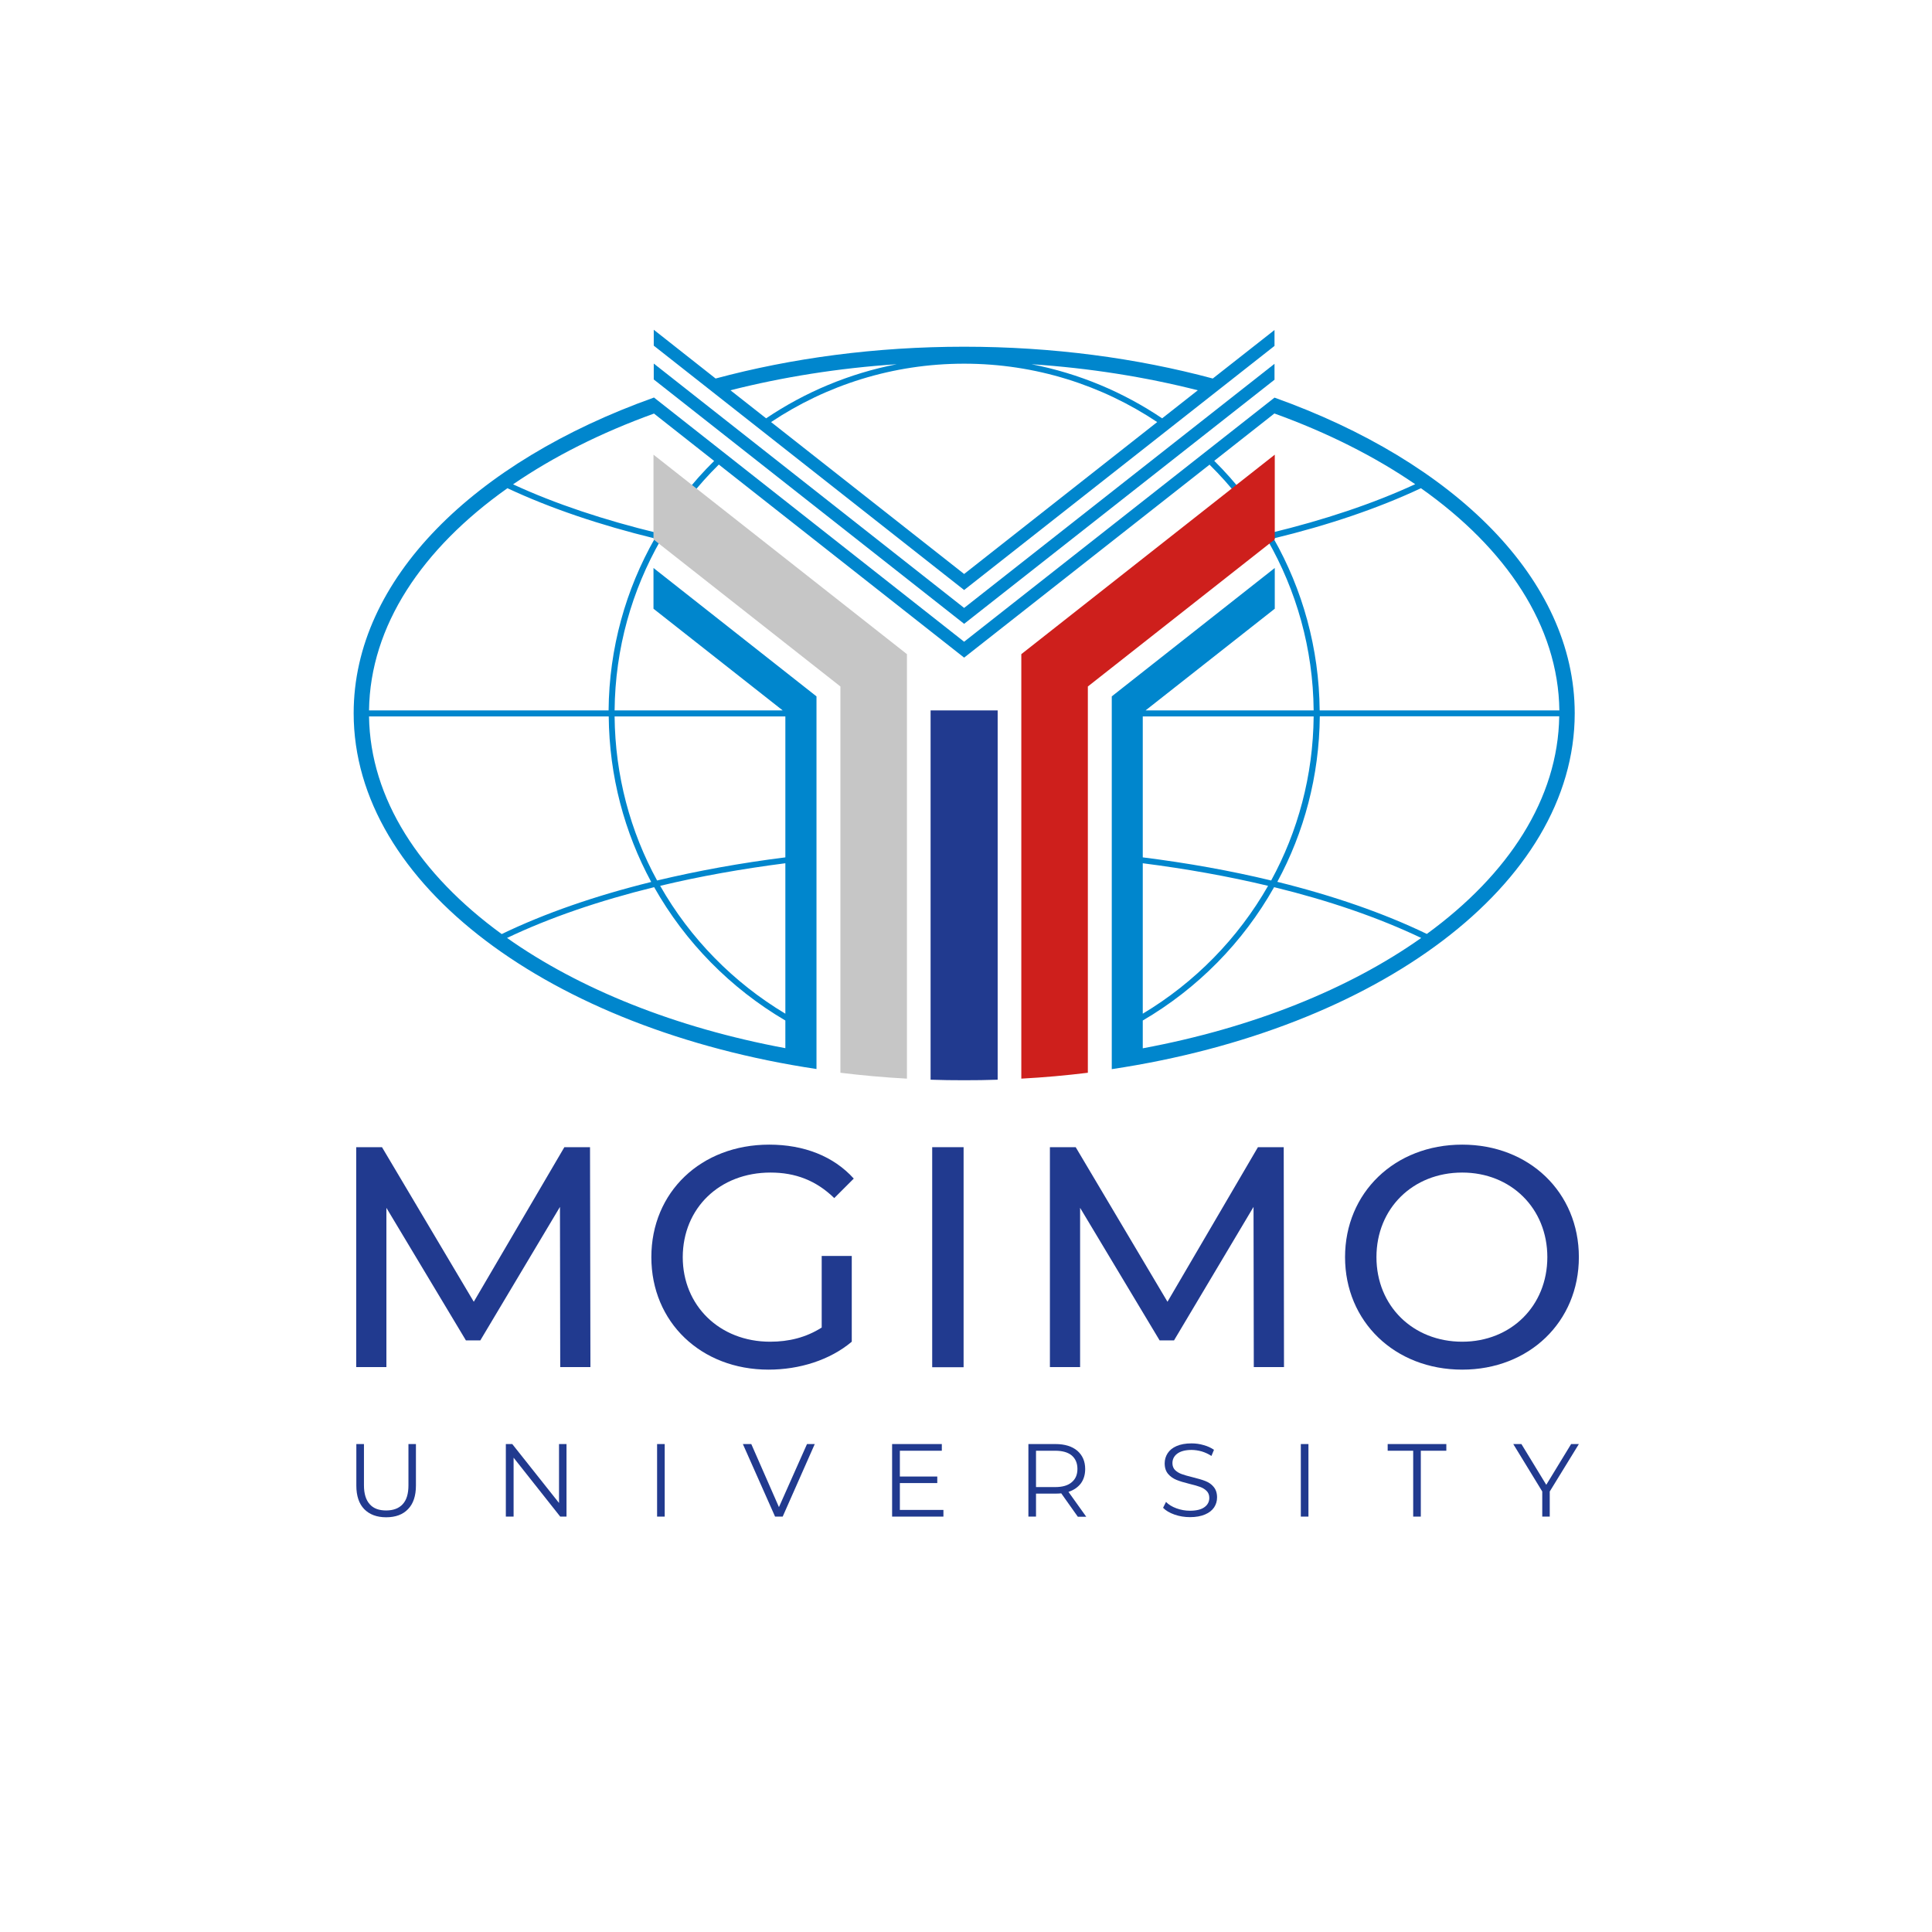
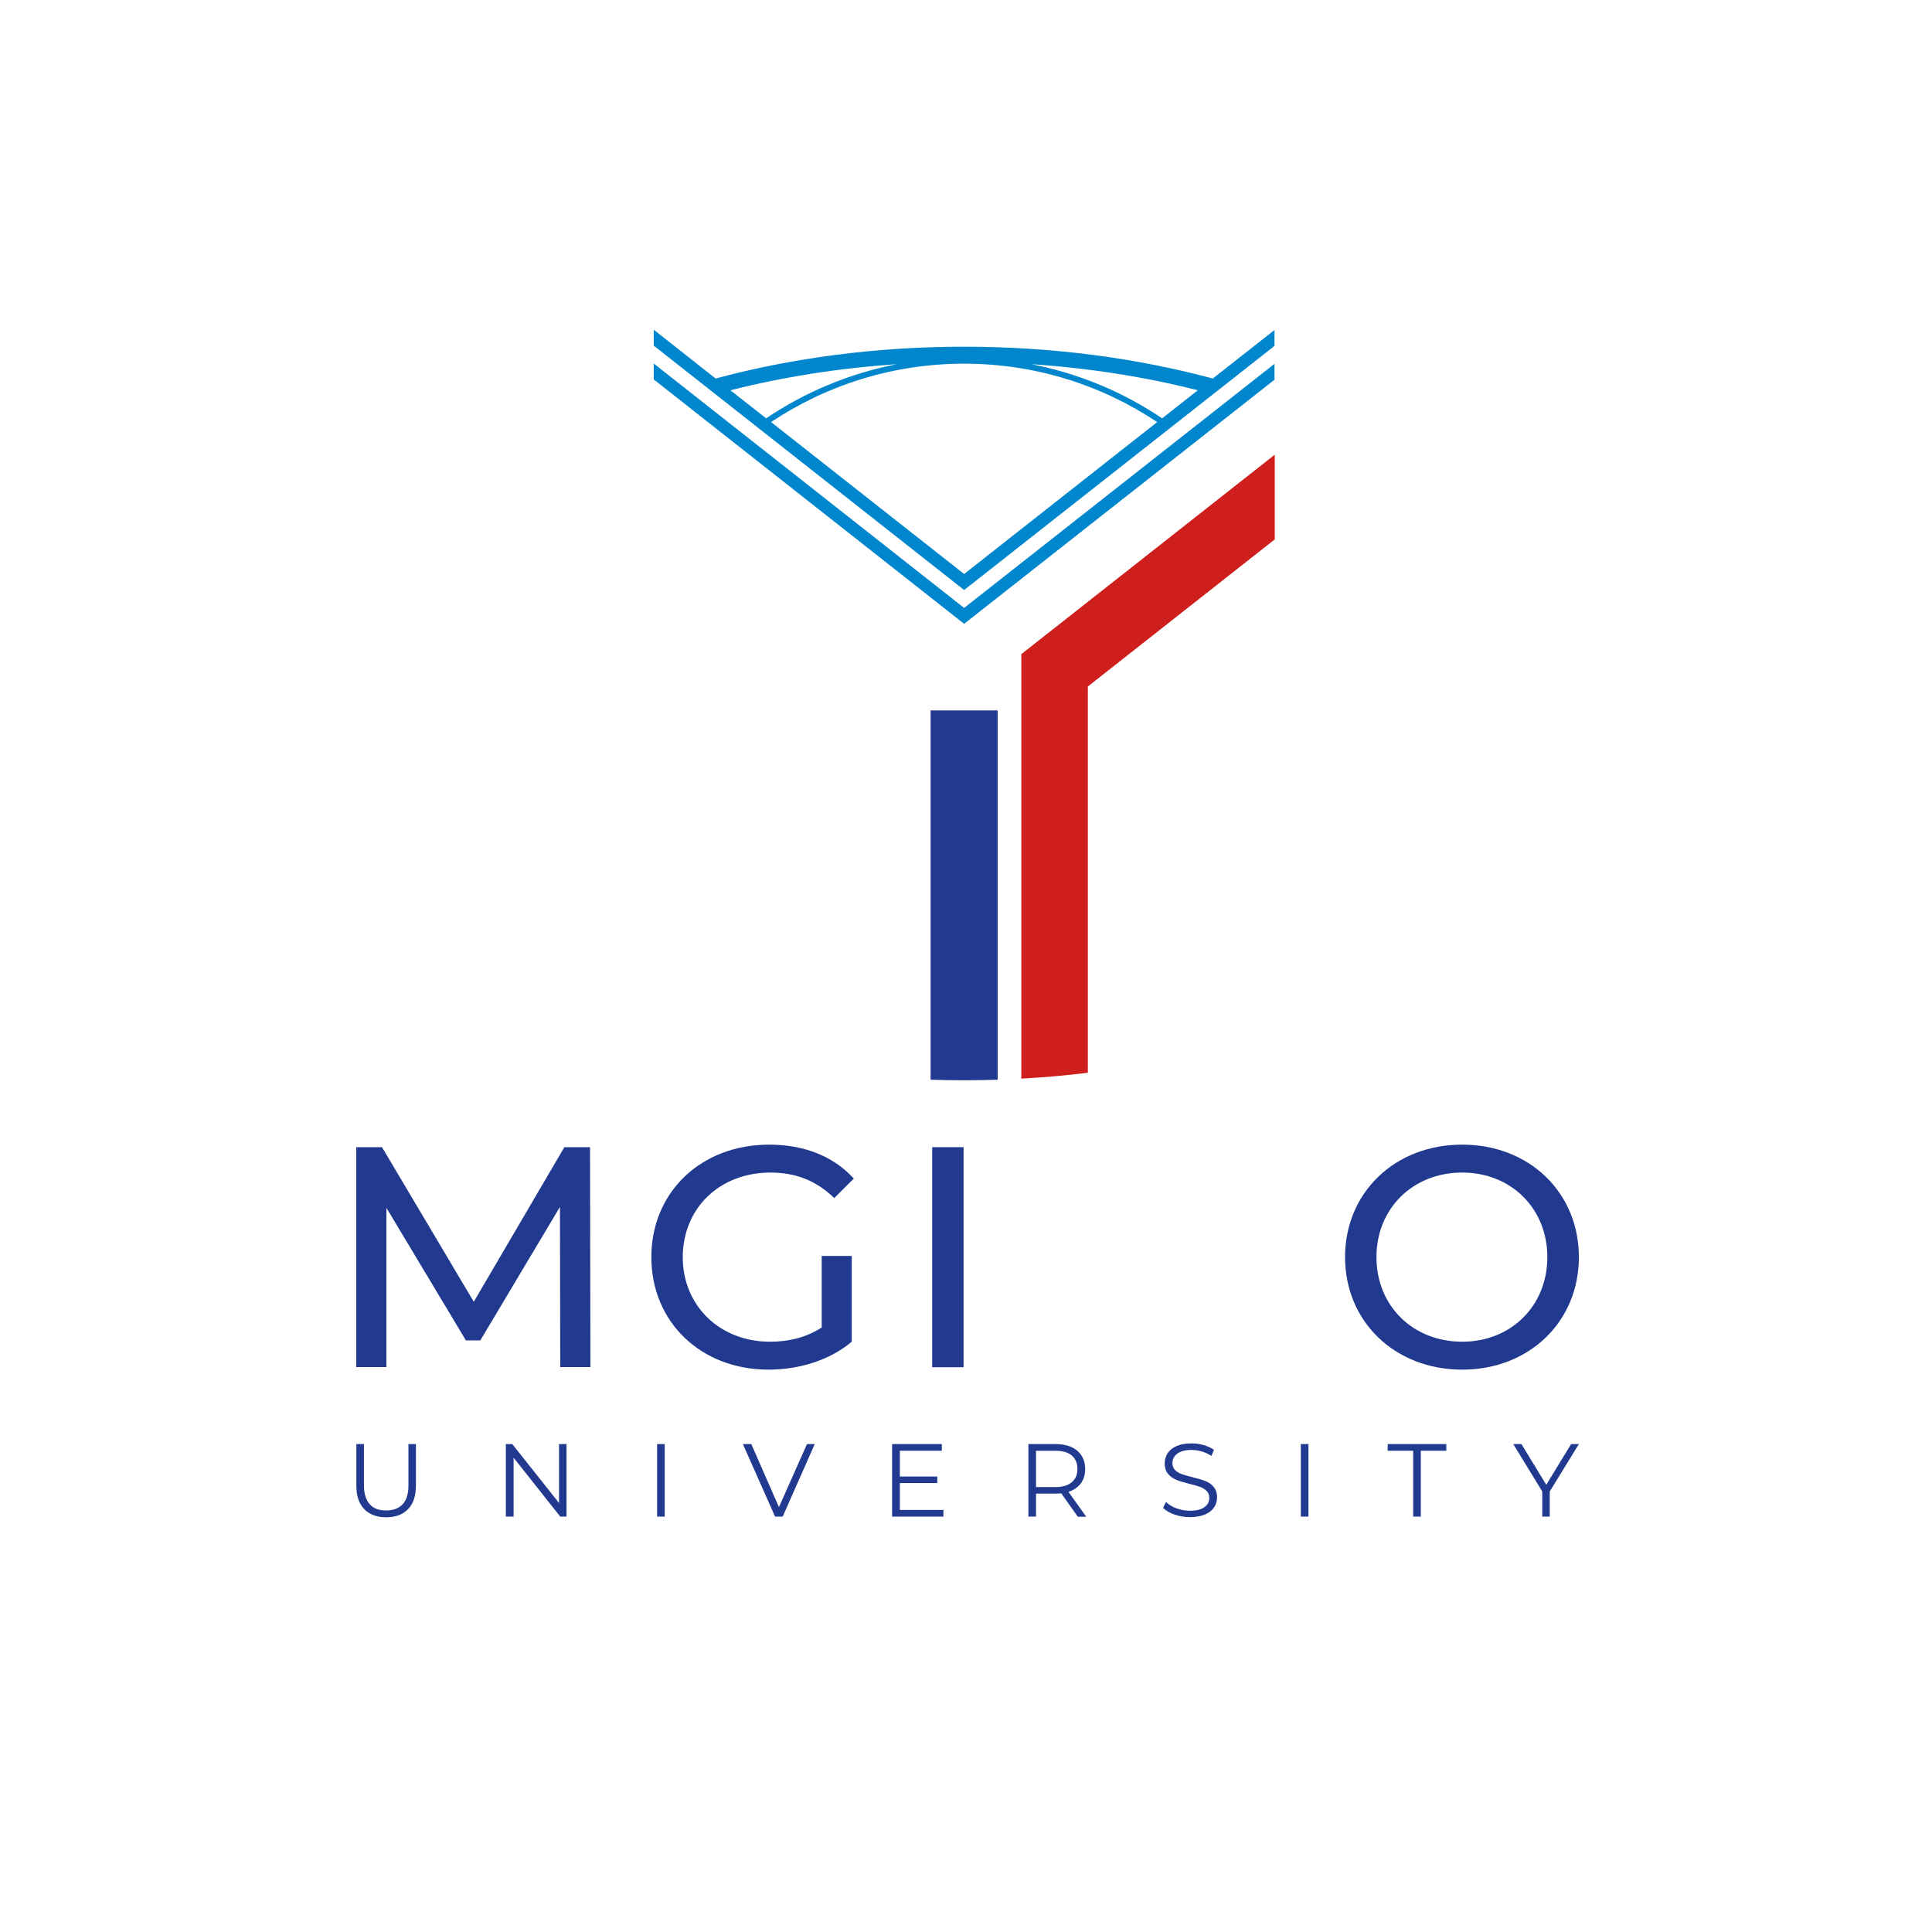
<svg xmlns="http://www.w3.org/2000/svg" version="1.1" id="Слой_1" x="0px" y="0px" viewBox="0 0 1446 1446" style="enable-background:new 0 0 1446.4 1446.4;" xml:space="preserve" width="300px" height="300px" preserveAspectRatio="none">
  <style type="text/css">
	.st0{fill:#0086CD;}
	.st1{fill:#213A8F;}
	.st2{fill:#C6C6C6;}
	.st3{fill:#CE1F1C;}
</style>
  <g>
-     <path class="st0" d="M953.9,297.6v11.9c39.6,14.3,75.1,32.2,105.3,52.9c-31.6,14.6-68.2,26.8-108.3,36.5   c-11.7-19.8-25.9-37.9-42.1-54l45.1-35.5L953.9,297.6L721.6,480.3L489.3,297.4v0.2C355,345.5,264.7,433.4,264.7,533.8   c0,128.4,147.7,236.5,346.4,266.3v-9V521.2l-122-96.1v30.5l96.7,76.1H460c0.4-46.4,13-90,34.6-127.7c23.1,5.5,47.3,10.1,72.4,13.8   l-2.5-4.9c-23.4-3.5-46-7.9-67.6-12.9c11.5-19.2,25.3-36.7,41.1-52.3l183.6,144.5l186.7-146.8l-3,2.4c15.8,15.6,29.6,33.1,41,52.3   c-22,5.2-45,9.6-68.8,13.1l-2.4,4.8c25.5-3.7,50.1-8.4,73.5-13.9c21.6,37.7,34.2,81.2,34.6,127.6H857.4l96.7-76.1v-30.5l-122,96.1   v267.4v2.4v9.2c198.7-29.8,346.5-138,346.5-266.4C1178.5,433.4,1088.2,345.5,953.9,297.6 M276.2,536.2h179.4   c0.4,44.8,11.8,86.9,31.8,123.9c-41.7,10.3-79.6,23.4-111.9,39C314.1,654.4,277.1,597.8,276.2,536.2 M587.8,784.5   c-82.2-15.3-154.3-44.3-208.3-82.5c31.9-15.2,69.1-27.9,110.1-38c23.3,41.3,57.3,75.8,98.2,99.8V784.5z M587.8,758.7   c-38.9-23.3-71.3-56.3-93.7-95.7c29.5-7.1,61-12.7,93.7-16.9V758.7z M587.8,536.2v105.5c-33.6,4.2-65.8,10.1-96,17.3   c-20-36.6-31.4-78.4-31.8-122.8H587.8z M455.5,531.7H276.2c0.8-63.2,39.7-121.1,103.6-166.3c32,15,69.3,27.6,110.3,37.6   C468.4,441.1,455.9,485,455.5,531.7 M492.4,399c-40.1-9.7-76.8-21.9-108.4-36.5c30.2-20.7,65.7-38.6,105.3-52.9v-0.2l45.2,35.6   C518.2,361,504.1,379.2,492.4,399 M953.2,403c40.9-9.9,78.2-22.5,110.3-37.6c63.9,45.1,102.8,103.1,103.6,166.3H987.7   C987.3,485,974.8,441.1,953.2,403 M855.3,536.2h127.9c-0.4,44.4-11.8,86.2-31.8,122.8c-30.3-7.3-62.5-13.1-96.1-17.3V536.2z    M855.3,646.1c32.8,4.2,64.2,9.8,93.8,16.9c-22.5,39.4-54.9,72.4-93.8,95.7V646.1z M855.3,784.6v-20.8c40.9-23.9,75-58.4,98.3-99.8   c41,10,78.2,22.8,110.1,38C1009.7,740.2,937.6,769.3,855.3,784.6 M1067.9,699c-32.3-15.6-70.2-28.7-111.9-39   c20-36.9,31.4-79.1,31.8-123.9H1167C1166.1,597.8,1129.1,654.4,1067.9,699" />
    <polygon class="st0" points="953.9,284.2 953.9,272.3 721.6,455 489.3,272.1 489.3,284 721.6,466.9  " />
    <path class="st0" d="M953.9,258.9V247l-46.2,36.3c-56.9-15.3-119.9-23.8-186.1-23.8c-66.2,0-129.1,8.5-186,23.8l-46.3-36.5v11.9   l232.3,182.9L953.9,258.9z M577.1,315.9c41.4-27.6,91.1-43.7,144.5-43.7c53.4,0,103.1,16.1,144.5,43.7L721.6,429.6L577.1,315.9z    M869.8,313.1c-29.1-19.6-62.2-33.6-97.8-40.5c43.7,2.9,85.5,9.6,124.5,19.5L869.8,313.1z M671.2,272.6   c-35.6,6.9-68.7,20.9-97.8,40.5l-26.7-21C585.8,282.2,627.6,275.5,671.2,272.6" />
    <polygon class="st1" points="583,1128 562.3,1080.8 556,1080.8 580.1,1135.1 585.8,1135.1 609.8,1080.8 604,1080.8  " />
    <polygon class="st1" points="673.5,1110 701.5,1110 701.5,1105.1 673.5,1105.1 673.5,1085.8 704.9,1085.8 704.9,1080.8    667.7,1080.8 667.7,1135.1 706.1,1135.1 706.1,1130.1 673.5,1130.1  " />
    <rect x="491.8" y="1080.8" class="st1" width="5.7" height="54.3" />
    <path class="st1" d="M305.7,1111.7c0,6.3-1.4,11-4.3,14.1c-2.8,3.1-7,4.7-12.4,4.7c-5.4,0-9.5-1.5-12.3-4.7   c-2.8-3.1-4.3-7.8-4.3-14.1v-30.9h-5.7v31.1c0,7.7,2,13.6,5.9,17.6c3.9,4,9.4,6.1,16.4,6.1c7,0,12.5-2,16.4-6.1   c3.9-4,5.9-9.9,5.9-17.6v-31.1h-5.6V1111.7z" />
    <polygon class="st1" points="418.4,1124.9 383.4,1080.8 378.6,1080.8 378.6,1135.1 384.4,1135.1 384.4,1091 419.3,1135.1    424,1135.1 424,1080.8 418.4,1080.8  " />
    <polygon class="st1" points="1157.3,1111.3 1138.7,1080.8 1132.6,1080.8 1154.3,1116.3 1154.3,1135.1 1159.9,1135.1 1159.9,1116.3    1181.7,1080.8 1175.9,1080.8  " />
    <path class="st1" d="M902.2,1108.5c-2.5-1-5.7-1.9-9.7-2.9c-3.4-0.8-6-1.6-8-2.3c-2-0.7-3.6-1.7-5-3c-1.3-1.3-2-3.1-2-5.2   c0-2.9,1.2-5.3,3.6-7.1c2.4-1.8,6-2.8,10.7-2.8c2.5,0,5,0.4,7.6,1.1c2.6,0.8,5,1.9,7.3,3.4l1.9-4.6c-2.2-1.5-4.7-2.7-7.7-3.5   c-3-0.9-6-1.3-9.1-1.3c-4.5,0-8.2,0.7-11.2,2c-3,1.3-5.2,3.1-6.7,5.4c-1.4,2.2-2.2,4.7-2.2,7.5c0,3.4,0.9,6,2.6,8   c1.7,2,3.8,3.4,6.2,4.4c2.4,1,5.7,2,9.8,3c3.4,0.8,6.1,1.6,8,2.3c1.9,0.7,3.5,1.7,4.8,3c1.3,1.3,2,3,2,5.2c0,2.8-1.2,5.2-3.6,6.9   c-2.4,1.8-6.1,2.7-10.9,2.7c-3.5,0-6.8-0.6-10.1-1.8c-3.3-1.2-5.9-2.8-7.8-4.8l-2.2,4.4c2,2.1,4.9,3.8,8.6,5.1   c3.7,1.3,7.6,1.9,11.6,1.9c4.4,0,8.2-0.7,11.2-2c3.1-1.3,5.3-3.1,6.8-5.3c1.5-2.3,2.2-4.7,2.2-7.5c0-3.3-0.9-5.9-2.6-7.9   C906.8,1110.9,904.7,1109.5,902.2,1108.5" />
    <rect x="973.6" y="1080.8" class="st1" width="5.7" height="54.3" />
    <path class="st1" d="M809,1110.2c2.1-2.9,3.2-6.5,3.2-10.7c0-5.8-2-10.3-5.9-13.7c-3.9-3.3-9.4-5-16.3-5h-20.3v54.3h5.7v-17.2H790   c1.5,0,2.9-0.1,4.3-0.2l12.4,17.5h6.3l-13.3-18.6C803.8,1115.2,806.8,1113.1,809,1110.2 M789.8,1113h-14.4v-27.2h14.4   c5.4,0,9.5,1.2,12.3,3.5c2.8,2.4,4.3,5.7,4.3,10.1c0,4.3-1.4,7.6-4.3,10C799.3,1111.8,795.2,1113,789.8,1113" />
    <polygon class="st1" points="1038.6,1085.8 1057.7,1085.8 1057.7,1135.1 1063.4,1135.1 1063.4,1085.8 1082.5,1085.8 1082.5,1080.8    1038.6,1080.8  " />
    <polygon class="st1" points="422.4,858.6 354.6,974.3 285.9,858.6 266.6,858.6 266.6,1023.2 289.2,1023.2 289.2,904 348.7,1003.2    359.5,1003.2 419.1,903.3 419.3,1023.2 441.9,1023.2 441.6,858.6  " />
    <path class="st1" d="M576.7,877.6c18.6,0,34.1,5.9,47.7,19.1l14.6-14.6c-15.1-16.7-37.2-25.4-63.3-25.4c-51,0-88.2,35.5-88.2,84.2   c0,48.7,37.2,84.2,87.7,84.2c23.1,0,45.9-7.1,62.3-20.9v-64.2H615v53.6c-11.8,7.5-24.7,10.6-38.6,10.6c-37.9,0-65.4-27.1-65.4-63.3   C511.1,904.2,538.6,877.6,576.7,877.6" />
    <rect x="697.7" y="858.6" class="st1" width="23.5" height="164.7" />
    <path class="st1" d="M1181.7,940.9c0-48.5-37.2-84.2-87.3-84.2c-50.6,0-87.7,36-87.7,84.2c0,48.2,37.2,84.2,87.7,84.2   C1144.5,1025.1,1181.7,989.3,1181.7,940.9 M1094.4,1004.2c-36.9,0-64.2-26.8-64.2-63.3s27.3-63.3,64.2-63.3   c36.5,0,63.7,26.8,63.7,63.3S1130.9,1004.2,1094.4,1004.2" />
-     <polygon class="st1" points="941.5,858.6 873.8,974.3 805.1,858.6 785.8,858.6 785.8,1023.2 808.4,1023.2 808.4,904 867.9,1003.2    878.7,1003.2 938.2,903.3 938.4,1023.2 961,1023.2 960.8,858.6  " />
    <path class="st1" d="M696.5,531.7l0,276.4c8.3,0.3,16.6,0.4,25.1,0.4c8.4,0,16.8-0.1,25.1-0.4l0-276.4H696.5z" />
-     <path class="st2" d="M489.1,340.3v63.4L629,513.8v289.1c16.3,2,32.9,3.5,49.8,4.4V489.6L489.1,340.3z" />
    <path class="st3" d="M954.1,403.7v-63.4L764.4,489.6v317.7c16.9-0.9,33.5-2.4,49.8-4.4V513.8L954.1,403.7z" />
  </g>
</svg>